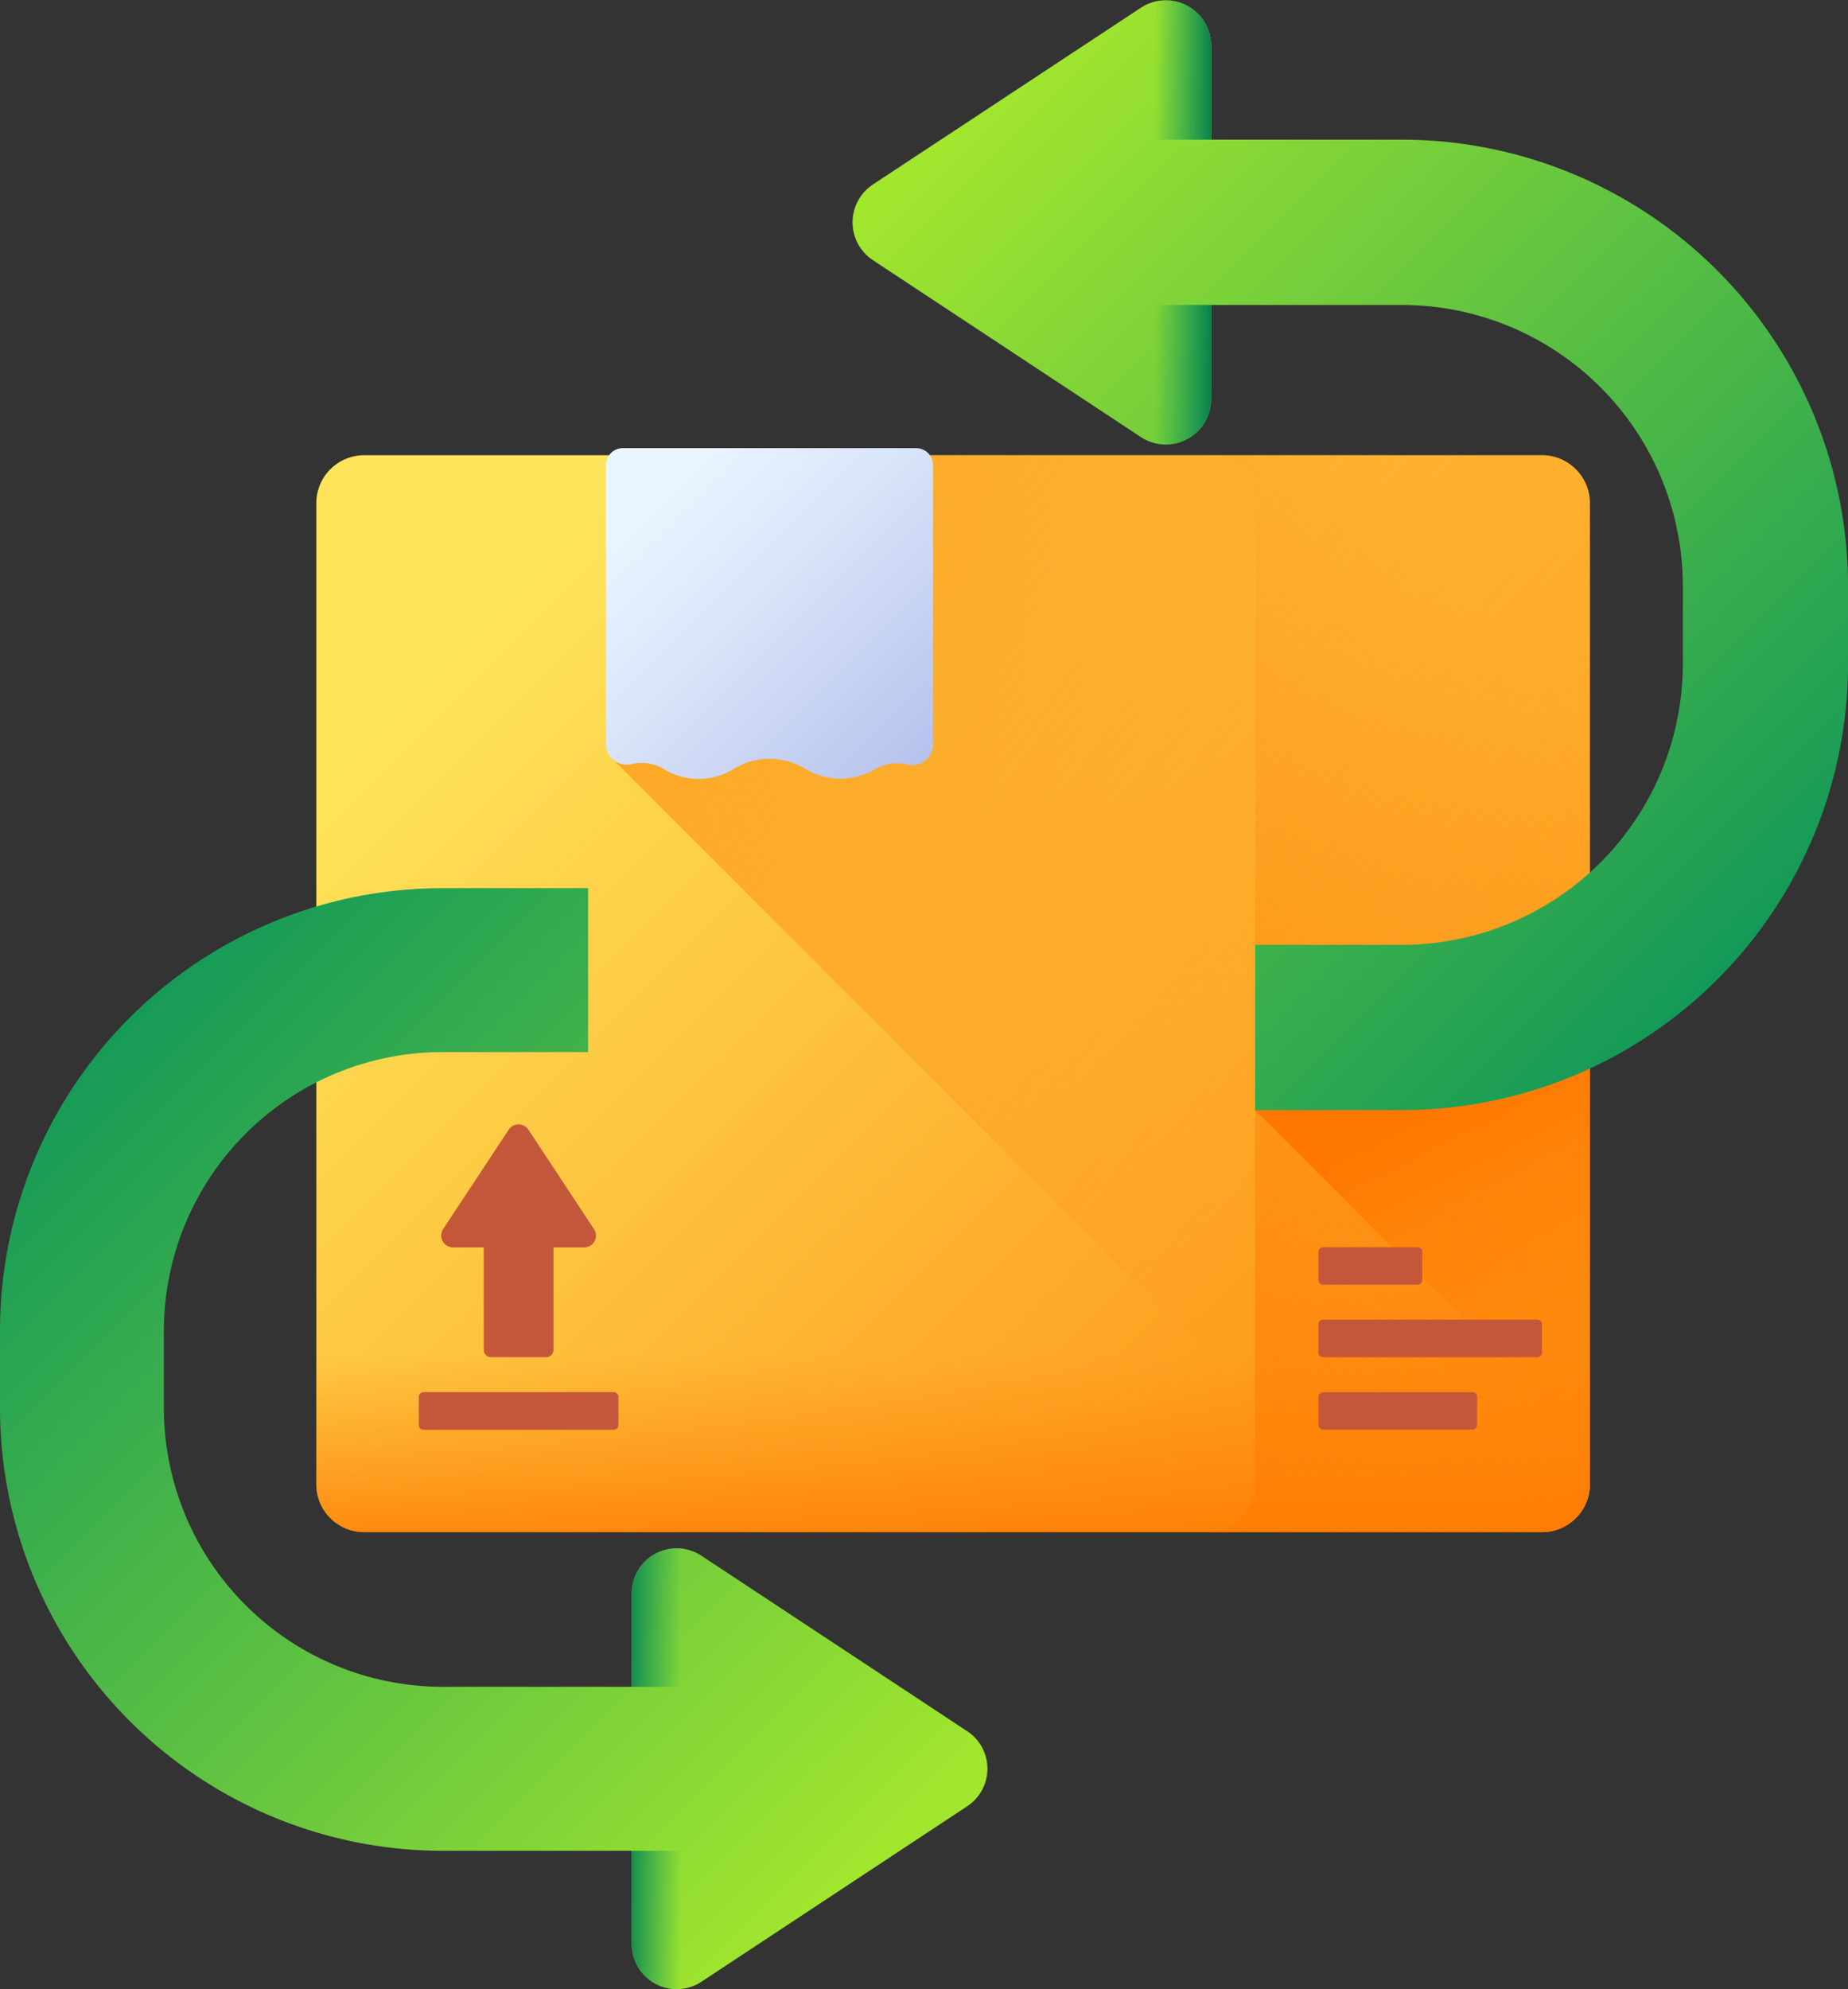
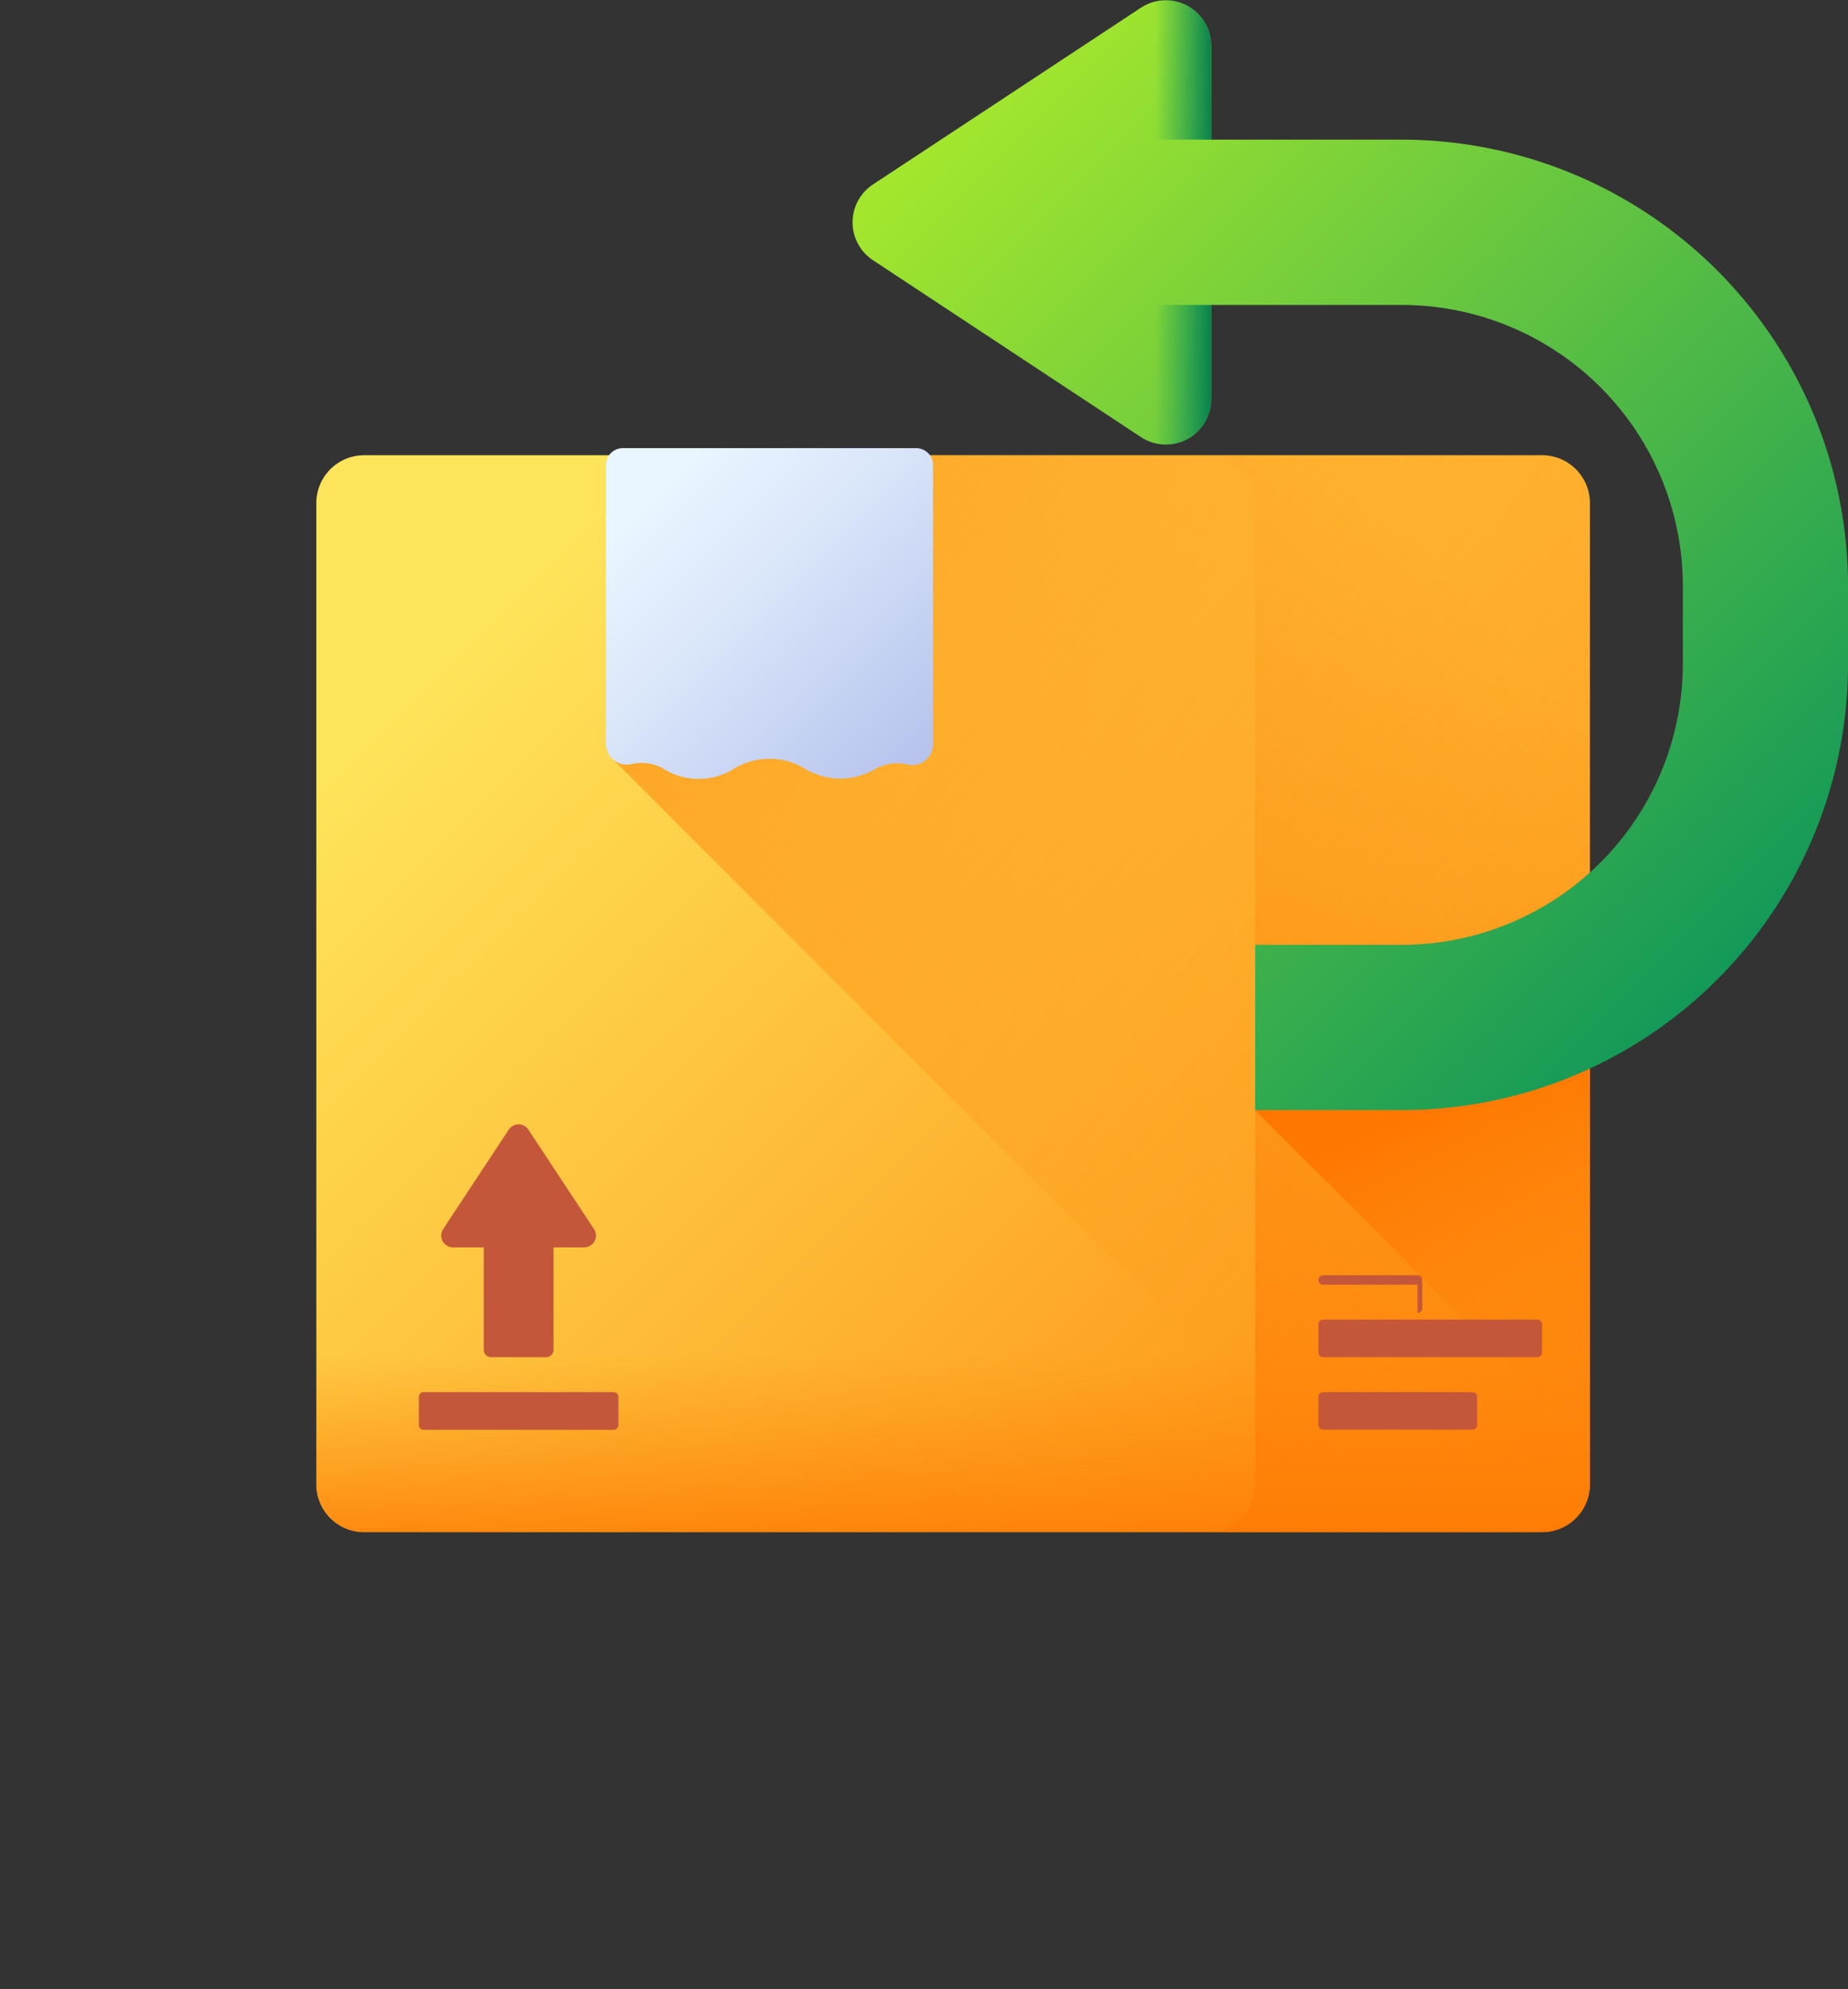
<svg xmlns="http://www.w3.org/2000/svg" xmlns:xlink="http://www.w3.org/1999/xlink" id="Capa_1" data-name="Capa 1" viewBox="0 0 460.2 495.23">
  <rect x="0" y="0" width="460.2" height="495.23" fill="#333333" stroke="none" />
  <defs>
    <linearGradient id="linear-gradient-6" x1="173.5" y1="388.38" x2="263.34" y2="298.54" gradientTransform="matrix(1 0 0 -1 .16 514.54)" gradientUnits="userSpaceOnUse">
      <stop offset="0" stop-color="#eaf6ff" />
      <stop offset=".26" stop-color="#dce8fa" />
      <stop offset=".74" stop-color="#b8c4ed" />
      <stop offset="1" stop-color="#a2aee6" />
    </linearGradient>
    <linearGradient id="linear-gradient-12" x1="1911.35" y1="587.57" x2="1928.48" y2="570.44" gradientTransform="matrix(-.43 .43 .43 .43 751.86 -589.01)" xlink:href="#linear-gradient-8" />
    <linearGradient id="linear-gradient-2" x1="385.73" y1="256.24" x2="60.57" y2="487.26" gradientTransform="matrix(1 0 0 -1 .16 514.54)" gradientUnits="userSpaceOnUse">
      <stop offset="0" stop-color="#fe860a" stop-opacity="0" />
      <stop offset="1" stop-color="#fe7701" />
    </linearGradient>
    <linearGradient id="linear-gradient-3" x1="417.63" y1="326.57" x2="218.67" y2="116.75" xlink:href="#linear-gradient-2" />
    <linearGradient id="linear-gradient-4" x1="404.26" y1="157.66" x2="368.13" y2="235.14" xlink:href="#linear-gradient-2" />
    <linearGradient id="linear-gradient-5" x1="249.19" y1="172.97" x2="249.19" y2="115.86" xlink:href="#linear-gradient-2" />
    <linearGradient id="linear-gradient" x1="144.32" y1="366.78" x2="396.5" y2="114.59" gradientTransform="matrix(1 0 0 -1 .16 514.54)" gradientUnits="userSpaceOnUse">
      <stop offset="0" stop-color="#fee45a" />
      <stop offset="1" stop-color="#fe860a" />
    </linearGradient>
    <linearGradient id="linear-gradient-7" x1="245.87" y1="472.71" x2="470.76" y2="247.83" gradientTransform="matrix(1 0 0 -1 .16 514.54)" gradientUnits="userSpaceOnUse">
      <stop offset="0" stop-color="#a2e62e" />
      <stop offset="1" stop-color="#02905d" />
    </linearGradient>
    <linearGradient id="linear-gradient-8" x1="2155.98" y1="1381.02" x2="2166.41" y2="1370.59" gradientTransform="matrix(.71 -.71 -.71 -.71 -249.62 2608)" gradientUnits="userSpaceOnUse">
      <stop offset="0" stop-color="#02905d" stop-opacity="0" />
      <stop offset=".46" stop-color="#028a58" stop-opacity=".46" />
      <stop offset="1" stop-color="#017b4e" />
    </linearGradient>
    <linearGradient id="linear-gradient-9" x1="2209.46" y1="1434.49" x2="2219.89" y2="1424.06" xlink:href="#linear-gradient-8" />
    <linearGradient id="linear-gradient-10" x1="599.7" y1="-348.57" x2="969.03" y2="-717.91" gradientTransform="matrix(-.61 0 0 .61 601 675.36)" xlink:href="#linear-gradient-7" />
    <linearGradient id="linear-gradient-11" x1="1823.53" y1="499.73" x2="1840.66" y2="482.61" gradientTransform="matrix(-.43 .43 .43 .43 751.86 -589.01)" xlink:href="#linear-gradient-8" />
    <style>.cls-7{fill:#c4573a}</style>
  </defs>
  <path d="M397 385.67H103.7a11.93 11.93 0 0 1-11.93-11.93V129.49a11.93 11.93 0 0 1 11.93-11.93H397a11.93 11.93 0 0 1 11.93 11.93v244.25A11.93 11.93 0 0 1 397 385.67z" transform="translate(-13 -4.23)" style="fill:url(#linear-gradient)" />
  <path d="M408.89 129.49v244.25A11.93 11.93 0 0 1 397 385.67h-39L165.92 193.55v-76H397a11.93 11.93 0 0 1 11.93 11.93z" transform="translate(-13 -4.23)" style="fill:url(#linear-gradient-2)" />
  <path d="M397 117.56h-83.36a11.93 11.93 0 0 1 11.93 11.93v244.25a11.93 11.93 0 0 1-11.93 11.93H397a11.93 11.93 0 0 0 11.93-11.93V129.49A11.93 11.93 0 0 0 397 117.56z" transform="translate(-13 -4.23)" style="fill:url(#linear-gradient-3)" />
  <path d="M408.89 265.63h-83.32v15l83.32 83.31z" transform="translate(-13 -4.23)" style="fill:url(#linear-gradient-4)" />
  <path d="M91.77 321v52.74a11.93 11.93 0 0 0 11.93 11.93H397a11.93 11.93 0 0 0 11.93-11.93V321z" transform="translate(-13 -4.23)" style="fill:url(#linear-gradient-5)" />
  <path d="m178.17 195.6.23.14a16.57 16.57 0 0 0 17.41-.14 17 17 0 0 1 17.64 0 17.09 17.09 0 0 0 17.64 0 11.44 11.44 0 0 1 8.09-1 5.16 5.16 0 0 0 6.17-5V120a4.2 4.2 0 0 0-4.2-4.2H168.1a4.2 4.2 0 0 0-4.2 4.2v69.5a5.15 5.15 0 0 0 6.12 5 11.2 11.2 0 0 1 8.15 1.06z" transform="translate(-13 -4.23)" style="fill:url(#linear-gradient-6)" />
-   <path class="cls-7" d="M125.83 314.77h7.63v25.5a1.85 1.85 0 0 0 1.85 1.85H149a1.84 1.84 0 0 0 1.84-1.85v-25.5h7.64a2.93 2.93 0 0 0 2.44-4.55l-16.34-24.76a2.93 2.93 0 0 0-4.89 0l-16.34 24.76a2.94 2.94 0 0 0 2.48 4.55zM165.85 350.82h-47.37a1.18 1.18 0 0 0-1.18 1.18v7a1.18 1.18 0 0 0 1.18 1.19h47.37A1.19 1.19 0 0 0 167 359v-7a1.19 1.19 0 0 0-1.15-1.18zM366 324.08h-23.49a1.18 1.18 0 0 1-1.19-1.18v-7a1.18 1.18 0 0 1 1.19-1.18H366a1.18 1.18 0 0 1 1.19 1.18v7a1.18 1.18 0 0 1-1.19 1.18zM395.83 342.12h-53.32a1.19 1.19 0 0 1-1.19-1.19v-7a1.18 1.18 0 0 1 1.19-1.18h53.32A1.18 1.18 0 0 1 397 334v7a1.2 1.2 0 0 1-1.17 1.12zM379.66 360.15h-37.15a1.19 1.19 0 0 1-1.19-1.19V352a1.19 1.19 0 0 1 1.19-1.19h37.15a1.19 1.19 0 0 1 1.19 1.19v7a1.19 1.19 0 0 1-1.19 1.15z" transform="translate(-13 -4.23)" />
+   <path class="cls-7" d="M125.83 314.77h7.63v25.5a1.85 1.85 0 0 0 1.85 1.85H149a1.84 1.84 0 0 0 1.84-1.85v-25.5h7.64a2.93 2.93 0 0 0 2.44-4.55l-16.34-24.76a2.93 2.93 0 0 0-4.89 0l-16.34 24.76a2.94 2.94 0 0 0 2.48 4.55zM165.85 350.82h-47.37a1.18 1.18 0 0 0-1.18 1.18v7a1.18 1.18 0 0 0 1.18 1.19h47.37A1.19 1.19 0 0 0 167 359v-7a1.19 1.19 0 0 0-1.15-1.18zM366 324.08h-23.49a1.18 1.18 0 0 1-1.19-1.18a1.18 1.18 0 0 1 1.19-1.18H366a1.18 1.18 0 0 1 1.19 1.18v7a1.18 1.18 0 0 1-1.19 1.18zM395.83 342.12h-53.32a1.19 1.19 0 0 1-1.19-1.19v-7a1.18 1.18 0 0 1 1.19-1.18h53.32A1.18 1.18 0 0 1 397 334v7a1.2 1.2 0 0 1-1.17 1.12zM379.66 360.15h-37.15a1.19 1.19 0 0 1-1.19-1.19V352a1.19 1.19 0 0 1 1.19-1.19h37.15a1.19 1.19 0 0 1 1.19 1.19v7a1.19 1.19 0 0 1-1.19 1.15z" transform="translate(-13 -4.23)" />
  <path d="M473.21 150.08v19.44a111.08 111.08 0 0 1-111.07 111.07h-36.57v-41.14h36.57a70 70 0 0 0 69.93-69.93v-19.44a70 70 0 0 0-69.93-69.93h-47.53v23.47a11.29 11.29 0 0 1-17.5 9.42L230.38 69a11.29 11.29 0 0 1 0-18.84l66.73-44a11.29 11.29 0 0 1 17.5 9.42V39h47.53a111.2 111.2 0 0 1 111.07 111.08z" transform="translate(-13 -4.23)" style="fill:url(#linear-gradient-7)" />
  <path d="M271.5 80.15h43.11v23.47a11.29 11.29 0 0 1-17.5 9.42L268.22 94a6 6 0 0 1-2.68-5c0-3.3 2.67-8.85 5.96-8.85z" transform="translate(-13 -4.23)" style="fill:url(#linear-gradient-8)" />
  <path d="M314.61 15.54V39H271.5c-3.29 0-6-5.55-6-8.84a6 6 0 0 1 2.68-5l28.93-19.04a11.29 11.29 0 0 1 17.5 9.42z" transform="translate(-13 -4.23)" style="fill:url(#linear-gradient-9)" />
-   <path d="M13 354.8v-19.29a110.16 110.16 0 0 1 110.17-110.16h36.28v40.8h-36.28a69.45 69.45 0 0 0-69.36 69.36v19.29a69.44 69.44 0 0 0 69.36 69.37h47.15v-23.28a11.19 11.19 0 0 1 17.36-9.35l66.18 43.69a11.18 11.18 0 0 1 0 18.68l-66.18 43.69a11.2 11.2 0 0 1-17.36-9.35V465h-47.15A110.3 110.3 0 0 1 13 354.8z" transform="translate(-13 -4.23)" style="fill:url(#linear-gradient-10)" />
-   <path d="M213.08 424.17h-42.77v-23.29a11.2 11.2 0 0 1 17.37-9.34l28.66 18.92a5.92 5.92 0 0 1 2.65 4.93c.01 3.27-2.65 8.78-5.91 8.78z" transform="translate(-13 -4.23)" style="fill:url(#linear-gradient-11)" />
-   <path d="M170.31 488.25V465h42.77c3.26 0 5.91 5.51 5.91 8.77a5.93 5.93 0 0 1-2.65 4.94l-28.66 18.91a11.2 11.2 0 0 1-17.37-9.37z" transform="translate(-13 -4.23)" style="fill:url(#linear-gradient-12)" />
</svg>